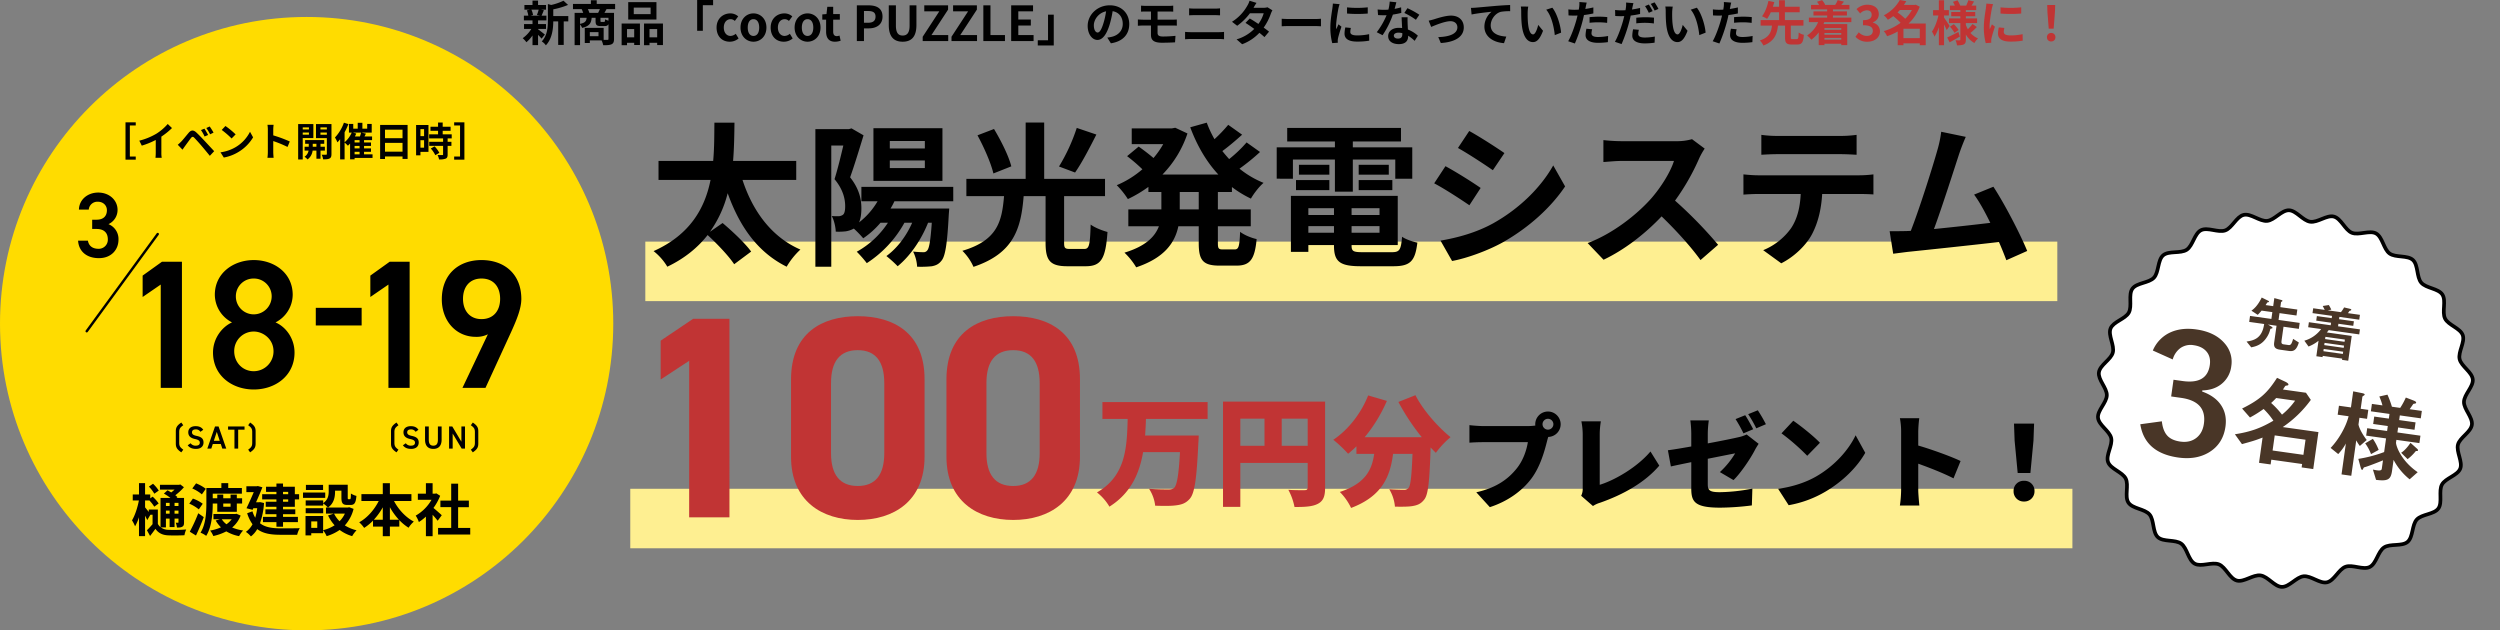
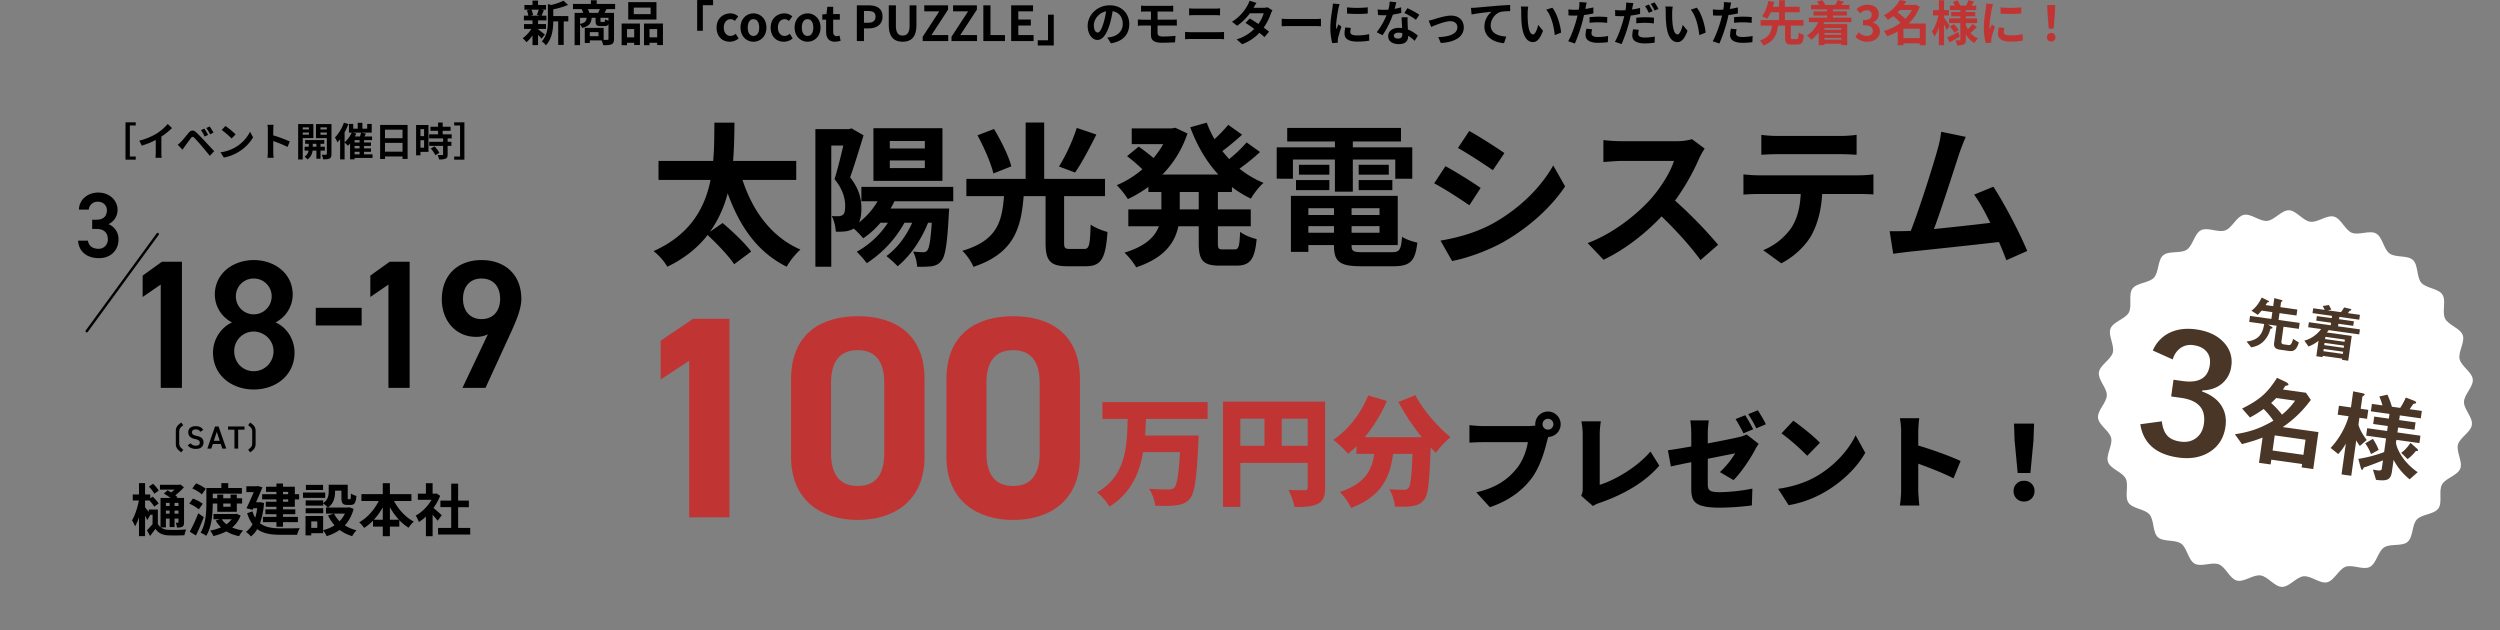
<svg xmlns="http://www.w3.org/2000/svg" width="2024.061" height="510.325" viewBox="0 0 2024.061 510.325">
  <rect x="0" y="0" width="2024.061" height="510.325" fill="#808080" stroke="none" />
  <g id="cocop01" transform="translate(-19465.928 -15676.612)">
-     <path id="パス_25323" data-name="パス 25323" d="M0,0H1143.19V48.174H0Z" transform="translate(19988.393 15872.229)" fill="#feef91" />
-     <path id="パス_25324" data-name="パス 25324" d="M0,0H1167.585V48.174H0Z" transform="translate(19976.211 16072.337)" fill="#feef91" />
    <path id="パス_25325" data-name="パス 25325" d="M-441.875-59.375V-74.75H-493c.875-10.875,1-21.375,1.125-31h-16.25c-.125,9.5,0,20.125-1,31h-44.25v15.375h42.125c-4.5,22.5-16.25,44.25-46.125,57.625A45.749,45.749,0,0,1-546.25,10.875C-531.875,4-521.375-4.875-513.625-14.75c7.875,7.25,17.25,17.125,21.5,23.625l13.75-10.25C-483.125-8-493.625-17.875-501.5-24.5l-10.25,7.125a93.153,93.153,0,0,0,14.375-31.25c9.625,26.875,24.125,47.75,47.75,59.5A59.679,59.679,0,0,1-438.5-3c-23.375-10.125-38.625-31.125-46.875-56.375Zm104.125-25.5h-28.375v-6h28.375Zm0,15.875h-28.375v-6.125h28.375Zm14.25-32.25h-55.875v42.625H-323.5Zm8.75,59.125V-53.75h-74.375v11.625H-376A59.551,59.551,0,0,1-391-25c1.25-2.875,1.875-6.625,1.875-11.375,0-7.25-1.625-15.625-9.125-25.125,3.5-9.75,7.625-23.375,10.875-34l-9.75-5.625-2.125.625h-27.125V10.875H-413.5V-87.25h9.75c-2,8.5-4.625,19.375-7.125,27.25,7,8.375,8.625,16.125,8.625,21.875,0,3.5-.5,6-1.875,7a6.474,6.474,0,0,1-3.5,1.125c-1.625,0-3.25,0-5.5-.125,2,3.5,3.125,9.125,3.25,12.625a53.44,53.44,0,0,0,8-.25A19.688,19.688,0,0,0-395.25-20a87.238,87.238,0,0,1,7.625,7.875,69.605,69.605,0,0,0,14-12.625h6a71.138,71.138,0,0,1-25.25,23.5A91.591,91.591,0,0,1-384.75,8a91.775,91.775,0,0,0,30.5-32.75H-348c-4.75,10.875-12.125,20.625-20.875,27a96.945,96.945,0,0,1,9.125,8.25c10-8.25,18.875-20.875,24.625-35.25h3c-1,14.625-2.125,20.625-3.625,22.375a3.725,3.725,0,0,1-3.5,1.5c-1.625,0-4.5-.125-8-.5A31.253,31.253,0,0,1-344,10.875a84.255,84.255,0,0,0,12-.375c3-.625,5.375-1.5,7.625-4.375,3.125-3.5,4.75-13.375,6-37.375l.375-5h-47.5a52.877,52.877,0,0,0,3.125-5.875Zm100-59.375a148.151,148.151,0,0,1-14.375,31.25l13,4.875C-210.75-73-204.5-85-198.875-96.125Zm-53,31.125c-2.125-8.5-8.375-20.875-14-30.25L-295.125-95.5c5.375,9.875,11,22.75,12.875,30.875ZM-220.25-3.5c-4.125,0-4.75-.75-4.75-5.125V-46.25h33.125v-14h-49.25v-45.625h-15V-60.25h-48v14h30.5c-1.75,20.375-5.125,35.75-33.75,44.25a41.873,41.873,0,0,1,9,13c32.75-11,38.5-31,40.625-57.25H-240V-8.5c0,14.25,3.5,19,17.625,19H-207.5c12.375,0,16.125-5.875,17.625-27.75-3.875-1-10.375-3.5-13.625-6-.5,17-1.25,19.75-5.25,19.75ZM-116-35.5h-15.375V-49.625H-116Zm26.875-14.125v-4A87.106,87.106,0,0,0-73.75-44.25C-71.5-48.25-67-54.125-63.5-57A76.345,76.345,0,0,1-83-68.5,167.122,167.122,0,0,0-66.375-82L-77.25-89.75a104.943,104.943,0,0,1-14.125,13.5c-1.875-2.125-3.75-4.25-5.5-6.5C-91.75-86.5-86-91.375-80.875-96l-11.25-8A118.041,118.041,0,0,1-103.25-92.375a86.829,86.829,0,0,1-6.25-13.375L-122.875-102c5.5,14.75,13,27.75,22.75,38.25h-45.25A86.942,86.942,0,0,0-125.125-97L-135-101.625l-2.625.5H-170.25v12.75h25.5a69.923,69.923,0,0,1-7.875,11.25c-3.5-3-8.25-6.625-12-9.25L-174-78.625A133.409,133.409,0,0,1-161.625-68a77.339,77.339,0,0,1-20.75,12.875,64.639,64.639,0,0,1,9,11.25A102.171,102.171,0,0,0-156.75-53.75v4.125h10.5V-35.5H-173v13.625h24.75C-151.375-13.5-158.875-5.75-176.125-.5a56.657,56.657,0,0,1,9.5,11.875C-143.5,3.625-135.25-8.75-132.5-21.875H-116V-8.25C-116,5.625-112.625,10-99.125,10H-85.5c11,0,14.875-5,16.375-21.5-4.25-.875-10.25-3.375-13.375-5.875-.5,11.75-1.125,14.25-4.375,14.25H-96.5c-3.5,0-4-.75-4-5.25v-13.5h26.625V-35.5H-100.5V-49.625Zm49.375-26.25h34v26H8.75v-26H43.125v15.5h13.75V-85.75H8.75V-90.5h39v-11H-44.375v11H-5.75v4.75H-52.875v25.375H-39.75ZM13.5-51.125H40.75V-59.25H13.5Zm0-20.5v8H37.875v-8Zm-23.75,0H-34.875v8H-10.25Zm-27,20.5h27V-59.25h-27Zm10,34.5V-22H-6.5v5.375ZM-6.5-36.5V-31H-27.25v-5.5ZM30.375-31H7.75v-5.5H30.375ZM7.75-16.625V-22H30.375v5.375Zm9,15.75c-7.625,0-9-.75-9-5.375v-.375H45.125V-46.5h-86.5V-1.125H-27.25v-5.5H-6.5v.375C-6.5,6.875-1.75,10.5,15.375,10.5h26.25C55.25,10.5,59.25,6.375,61-8.625c-3.75-.75-9.375-2.625-12.375-4.75-.875,10.625-2,12.5-8.25,12.5ZM103-99,93.875-85.25c8.25,4.625,21.25,13.125,28.25,18L131.5-81.125C125-85.625,111.25-94.5,103-99ZM79.75-10.25l9.375,16.5c11.125-2,29-8.25,41.75-15.5C151.375-21,169-36.875,180.625-54.125l-9.625-17c-10,17.875-27.375,35-48.625,46.875C108.75-16.75,93.75-12.625,79.75-10.25Zm4-60.25L74.625-56.625C83-52.25,96-43.75,103.125-38.875l9.125-14C105.875-57.375,92.125-66,83.75-70.5ZM293.625-84.75l-10.25-7.625A44.8,44.8,0,0,1,270.5-90.75H226.375a139.652,139.652,0,0,1-14.75-.875v17.75c2.625-.125,9.5-.875,14.75-.875H268.75C266-65.875,258.375-53.5,250.125-44.125,238.375-31,219-15.75,198.875-8.25L211.75,5.25c17.125-8.125,33.75-21.125,47-35.125C270.5-18.5,282.125-5.75,290.25,5.5L304.5-6.875a351.4,351.4,0,0,0-34.875-35.75A183.781,183.781,0,0,0,289.25-77,59.063,59.063,0,0,1,293.625-84.75ZM339.5-95.875V-79.75c3.875-.25,9.125-.5,13.5-.5h50.125c4.375,0,9.25.25,13.5.5V-95.875a97.93,97.93,0,0,1-13.5.875h-50.25A96.138,96.138,0,0,1,339.5-95.875Zm-14.5,32V-47.5c3.5-.25,8.25-.5,12-.5h34.375c-.5,10.5-2.625,19.875-7.75,27.625A51.925,51.925,0,0,1,341-2.5L355.625,8.125c11.125-5.625,20.75-15.375,25.125-24,4.5-8.75,7.25-19.25,8-32.125h30.125c3.5,0,8.25.125,11.375.375v-16.25a94.532,94.532,0,0,1-11.375.75H337C333.125-63.125,328.75-63.5,325-63.875ZM505-94.25l-19.875-4.125a90.964,90.964,0,0,1-3,14.5c-3.625,13-14.375,47.25-21.625,65.75-1.125,0-2.375.125-3.375.125-4.125.125-9.5.125-13.75.125L446.25.375c4-.5,8.625-1.125,11.75-1.5,15.75-1.625,53.625-5.625,73.875-8,2.375,5.375,4.375,10.5,6,14.75l16.875-7.5c-5.75-14-18.5-38.5-27.375-52L511.75-47.5c4.125,5.5,8.75,13.875,13.125,22.875-12.625,1.5-30.375,3.5-45.625,5,6.25-16.75,16.375-48.5,20.375-60.75C501.5-85.875,503.375-90.5,505-94.25Z" transform="translate(20552.453 15881.668)" />
    <path id="パス_25326" data-name="パス 25326" d="M90.624-62.208V-75.84H5.472v13.632H25.92C25.248-39.744,24.768-16.32,1.056-2.688a40.957,40.957,0,0,1,10.08,11.52C28.512-2.112,35.424-18.048,38.4-35.328H68.256c-.96,17.856-2.4,26.784-4.7,28.9C62.208-5.28,60.96-5.088,58.944-5.088c-2.976,0-9.312,0-15.744-.576A31.469,31.469,0,0,1,48.192,8.064c6.24.192,12.768.288,16.8-.288C69.7,7.2,73.152,6.048,76.32,2.3c3.84-4.512,5.472-16.224,6.816-45.12.192-1.728.288-5.952.288-5.952H40.032c.288-4.512.576-8.928.672-13.44Zm60,21.792V-62.4h21.024v21.984ZM117.12-62.4H136.7v21.984H117.12Zm68.64-13.824H103.1V9.024H117.12V-26.592h54.528V-6.816c0,1.728-.672,2.3-2.5,2.3s-8.16.1-13.152-.288a49.361,49.361,0,0,1,4.992,13.92c8.544,0,14.5-.288,18.912-2.592S185.76.48,185.76-6.624Zm59.328.288A179.09,179.09,0,0,0,264-47.424H217.824A121.683,121.683,0,0,0,235.776-76.8l-15.168-4.416c-5.664,14.5-16.32,28.032-28.224,35.9a103.749,103.749,0,0,1,12,11.328,77.972,77.972,0,0,0,6.72-6.048v6.144h14.4c-1.824,12.672-6.816,23.9-27.84,30.816a46.035,46.035,0,0,1,9.12,12.96c25.344-9.6,31.68-25.632,33.984-43.776h15.744c-.672,17.76-1.536,25.728-3.264,27.648a4.729,4.729,0,0,1-3.84,1.44c-2.4,0-6.912-.1-11.712-.48A33.051,33.051,0,0,1,242.3,8.832c5.472.1,10.848.1,14.208-.48,3.936-.672,6.816-1.728,9.6-5.376,3.168-4.032,4.224-15.072,5.088-42.048,1.44,1.536,2.88,2.976,4.224,4.32a70.881,70.881,0,0,1,11.9-12.672c-10.56-8.544-22.464-22.176-28.416-33.984Z" transform="translate(20353.008 16077.98)" fill="#c13434" />
    <path id="パス_25327" data-name="パス 25327" d="M66.649-61.586a4.428,4.428,0,0,1,4.4-4.4,4.428,4.428,0,0,1,4.4,4.4,4.428,4.428,0,0,1-4.4,4.4A4.428,4.428,0,0,1,66.649-61.586Zm-5.893,0a4.385,4.385,0,0,0,.083,1.079,43.259,43.259,0,0,1-5.976.415H18.26c-2.739,0-8.217-.415-10.79-.747v14.193c2.158-.166,6.723-.415,10.79-.415H54.78C53.7-40.421,50.962-32.2,45.65-25.647,39.093-17.513,29.714-10.209,13.031-6.474L23.987,5.561C38.6.83,50.3-7.719,57.768-17.762,64.906-27.39,68.309-40.006,70.3-47.808c.249-1,.581-2.241,1-3.486A10.3,10.3,0,0,0,81.34-61.586,10.344,10.344,0,0,0,71.048-71.878,10.344,10.344,0,0,0,60.756-61.586ZM97.94-3.652l9.545,8.3a21.58,21.58,0,0,1,5.727-2.656c18.924-6.64,36.271-16.351,47.974-30.046l-7.138-11.454c-10.79,12.782-28.884,23.24-41.085,26.975V-53.452a65.181,65.181,0,0,1,.913-10.458H98.106a54.784,54.784,0,0,1,1.079,10.458V-9.794A12.521,12.521,0,0,1,97.94-3.652ZM230.74-68.89l-7.8,3.154A112.452,112.452,0,0,1,229.329-54.2l7.885-3.32C235.72-60.424,232.815-65.819,230.74-68.89Zm10.209-3.984-7.8,3.154A92.584,92.584,0,0,1,239.7-58.266l7.8-3.32A118.47,118.47,0,0,0,240.949-72.874ZM187.082-9.628c0,10.79,2.656,15.6,23.489,15.6A213.8,213.8,0,0,0,236.135,4.15l.415-13.612a142.743,142.743,0,0,1-26.394,2.905c-8.632,0-9.711-1.743-9.711-6.64V-33.615c10.043-1.992,19.173-3.818,22.161-4.4a68.129,68.129,0,0,1-12.367,15.189l11.039,6.474c5.561-5.312,13.695-17.264,17.264-24.236.83-1.66,2.241-3.818,3.071-5.146L231.9-53.286a28.949,28.949,0,0,1-6.723,2.241c-3.818.913-13.944,2.988-24.734,4.98v-7.968a83.645,83.645,0,0,1,.83-10.624h-14.94a85.353,85.353,0,0,1,.747,10.624v10.458C179.2-42.164,172.142-41,168.158-40.5l2.407,13.114c3.569-.83,9.628-2.075,16.517-3.486Zm82.585-54.78L260.122-54.2a173,173,0,0,1,20.833,18.177l10.292-10.541C286.267-51.875,275.394-60.507,269.667-64.408ZM257.383-9.3l8.549,13.28A88.571,88.571,0,0,0,295.646-6.972c13.861-8.134,25.647-19.671,32.287-31.457l-7.8-14.193c-5.561,11.7-16.766,24.568-31.706,33.2C280.291-14.691,269.584-10.956,257.383-9.3Zm99.6,1a93.179,93.179,0,0,1-1,12.533h15.77C371.342.5,370.844-6.059,370.844-8.3V-29.631c8.8,3.154,20.169,7.553,28.552,11.869l5.727-14.027c-6.972-3.4-23.074-9.3-34.279-12.533V-55.693a98.678,98.678,0,0,1,.83-10.79H355.987a57.983,57.983,0,0,1,1,10.79Zm94.371-13.778h10.292l2.49-26.228.5-13.778H448.366l.5,13.778ZM456.5,1a8.2,8.2,0,0,0,8.466-8.466,8.064,8.064,0,0,0-8.466-8.3,8.064,8.064,0,0,0-8.466,8.3A8.151,8.151,0,0,0,456.5,1Z" transform="translate(20648.143 16081.656)" />
    <path id="パス_25328" data-name="パス 25328" d="M-103.918-160.77h-29.358L-159.6-143.062v31.455l23.067-15.145V0h32.62ZM54.056-111.84c0-37.513-25.164-51.027-54.056-51.027s-54.056,13.514-54.056,51.26v62.444C-54.056-13.048-28.892,2.1,0,2.1s54.056-15.145,54.056-51.26Zm-32.62,3.029v56.852C21.436-34.717,14.446-25.4,0-25.4c-14.679,0-21.669-9.32-21.669-26.562v-56.852c0-17.242,6.99-26.562,21.669-26.562C14.446-135.373,21.436-126.053,21.436-108.811Zm158.44-3.029c0-37.513-25.164-51.027-54.056-51.027s-54.056,13.514-54.056,51.26v62.444c0,36.115,25.164,51.26,54.056,51.26s54.056-15.145,54.056-51.26Zm-32.62,3.029v56.852c0,17.242-6.99,26.562-21.436,26.562-14.679,0-21.669-9.32-21.669-26.562v-56.852c0-17.242,6.99-26.562,21.669-26.562C140.266-135.373,147.256-126.053,147.256-108.811Z" transform="translate(20160.422 16095.479)" fill="#c13434" />
    <path id="パス_25329" data-name="パス 25329" d="M13.689-25.389a29.151,29.151,0,0,1-1.443,4.29l2.574.546H7.176l1.95-.546A15.377,15.377,0,0,0,7.8-25.389ZM13.182-9.828h6.435v-3.9H13.182v-3h6.786v-3.822H16.029c.546-1.17,1.17-2.73,1.872-4.407l-2.262-.429h4.017v-3.783H13.182v-3.549H8.7v3.549H2.145v3.783H6.513l-2.379.546a18.067,18.067,0,0,1,1.17,4.29H1.716v3.822H8.7v3H1.833v3.9H7.761A25.587,25.587,0,0,1,.741-2.3a17.14,17.14,0,0,1,3,3.276A27.548,27.548,0,0,0,8.7-4.524V3.315h4.485V-4.992A36.5,36.5,0,0,1,16.029-1.95L18.72-5.265c-.9-.7-4.134-3.276-5.538-4.251ZM37.674-20.2H25.506v-5.46A63.2,63.2,0,0,0,37.479-29.25l-3.7-3.393a45.9,45.9,0,0,1-9.945,3.432l-2.691-.741v13.494c0,5.382-.468,12.012-4.953,16.77A10.688,10.688,0,0,1,19.5,3.471c5.148-5.343,5.967-13.572,6.006-19.383h3.978V3.159h4.485V-15.912h3.7Zm17.082-2.613a18.614,18.614,0,0,0-1.248-3.042h9.75c-.429,1.014-.975,2.106-1.443,3.042ZM70.2-16.5a11.342,11.342,0,0,1-2.73-1.092c-.117,1.872-.273,2.145-.936,2.145H64.506c-.663,0-.78-.117-.78-.936v-2.457H70.2Zm-23.01-2.34h5.343c-.273,2.691-1.17,4.095-5.343,4.914Zm14.937,14.9h-7.02V-7.215h7.02ZM75.582-25.857v-4.212h-14.9v-2.925H55.965v2.925H41.457v4.212h7.059a25.994,25.994,0,0,1,1.209,3.042H42.783V3.315H47.19V-13.377a9.4,9.4,0,0,1,1.677,2.73c5.928-1.365,7.371-3.861,7.722-8.19h3.159v2.5c0,3.159.7,4.212,4.173,4.212H67.08c1.56,0,2.535-.39,3.12-1.56V-1.716c0,.585-.195.78-.858.78-.468,0-1.677,0-3.042-.039v-9.672H51.012V1.6h4.1V-.546h9.516a18.746,18.746,0,0,1,1.326,3.939c3.042,0,5.226-.078,6.747-.78,1.521-.741,1.989-1.989,1.989-4.29V-22.815H66.924c.507-.858,1.092-1.911,1.716-3.042ZM104.325-21.8H90.675v-5.265h13.65Zm4.719-9.711H86.19v14.118h22.854ZM91.026-9.711V-3H85.215V-9.711ZM80.847,3.393h4.368V1.443h5.811V3.2h4.641V-14.157H80.847ZM103.428-3V-9.711h6.2V-3ZM98.982-14.157V3.393h4.446V1.443h6.2V3.237h4.68V-14.157Zm55.926-19.071H142V-8.307h4.6V-29.016h8.307ZM168.363.546a11.007,11.007,0,0,0,7.176-2.652l-2.3-3.783a6.782,6.782,0,0,1-4.251,1.755c-3.12,0-5.421-2.652-5.421-6.786,0-4.1,2.262-6.786,5.616-6.786a4.971,4.971,0,0,1,3.315,1.443l2.73-3.7a9.548,9.548,0,0,0-6.357-2.418c-5.928,0-11.154,4.212-11.154,11.466S162.318.546,168.363.546Zm19.227,0c5.46,0,10.491-4.212,10.491-11.466S193.05-22.386,187.59-22.386,177.1-18.174,177.1-10.92,182.13.546,187.59.546Zm0-4.68c-2.964,0-4.641-2.652-4.641-6.786,0-4.1,1.677-6.786,4.641-6.786s4.641,2.691,4.641,6.786C192.231-6.786,190.554-4.134,187.59-4.134ZM212.16.546a11.007,11.007,0,0,0,7.176-2.652l-2.3-3.783a6.782,6.782,0,0,1-4.251,1.755c-3.12,0-5.421-2.652-5.421-6.786,0-4.1,2.262-6.786,5.616-6.786a4.971,4.971,0,0,1,3.315,1.443l2.73-3.7a9.548,9.548,0,0,0-6.357-2.418c-5.928,0-11.154,4.212-11.154,11.466S206.115.546,212.16.546Zm19.227,0c5.46,0,10.491-4.212,10.491-11.466s-5.031-11.466-10.491-11.466S220.9-18.174,220.9-10.92,225.927.546,231.387.546Zm0-4.68c-2.964,0-4.641-2.652-4.641-6.786,0-4.1,1.677-6.786,4.641-6.786s4.641,2.691,4.641,6.786C236.028-6.786,234.351-4.134,231.387-4.134ZM253.578.546a14.114,14.114,0,0,0,4.6-.819l-.936-4.173a6.381,6.381,0,0,1-2.145.468c-1.95,0-2.964-1.17-2.964-3.666v-9.672h5.382V-21.84h-5.382v-5.889h-4.758l-.663,5.889-3.393.273v4.251H246.4v9.672C246.4-2.769,248.391.546,253.578.546ZM271.284,0h5.772V-10.257h3.861c6.2,0,11.154-2.964,11.154-9.555,0-6.825-4.914-9.087-11.31-9.087h-9.477Zm5.772-14.82V-24.3h3.276c3.978,0,6.084,1.131,6.084,4.485,0,3.315-1.911,4.992-5.889,4.992ZM308.373.546c7.059,0,11.154-3.939,11.154-13.533V-28.9h-5.538V-12.48c0,6.006-2.184,8.034-5.616,8.034-3.354,0-5.46-2.028-5.46-8.034V-28.9h-5.772v15.912C297.141-3.393,301.353.546,308.373.546ZM324.6,0h20.67V-4.836H331.695L345.15-25.428V-28.9H325.884v4.836h12.168L324.6-3.471Zm23.322,0h20.67V-4.836H355.017l13.455-20.592V-28.9H349.206v4.836h12.168L347.919-3.471ZM373.7,0h17.511V-4.836H379.47V-28.9H373.7ZM396.24,0h18.135V-4.836H402.012v-7.722h10.14v-4.836h-10.14v-6.669h11.934V-28.9H396.24Zm21.528,3.588h12.948V-21.333h-4.641V-.624h-8.307Zm74.061-17.316c0-8.5-6.084-15.21-15.756-15.21-10.1,0-17.9,7.683-17.9,16.692,0,6.591,3.588,11.349,7.917,11.349,4.251,0,7.605-4.836,9.945-12.714a78.868,78.868,0,0,0,2.34-10.569c5.265.9,8.19,4.914,8.19,10.3,0,5.694-3.9,9.282-8.892,10.452a30,30,0,0,1-3.627.624l2.925,4.641C486.8.312,491.829-5.5,491.829-13.728Zm-28.665.975c0-4.29,3.471-9.984,9.906-11.31A58.541,58.541,0,0,1,471-14.625c-1.6,5.265-3.12,7.722-4.758,7.722C464.724-6.9,463.164-8.814,463.164-12.753Zm38.22-15.912v4.875c1.131-.078,2.379-.117,3.783-.117h4.251v6.63h-6.357c-1.209,0-3.159-.117-4.251-.195v5.109c1.17-.078,3.12-.2,4.251-.2h6.357v7.527c0,3.939,1.755,6.4,8.892,6.4,3.666,0,8.073-.156,10.608-.312l.351-5.265c-3.12.312-6.552.546-10.062.546-3.12,0-4.446-.78-4.446-2.925v-5.967h11.895c.858,0,2.613,0,3.705.117l-.039-4.992c-1.014.078-2.964.156-3.783.156H514.761v-6.63h9.165c1.4,0,2.5.078,3.51.117v-4.875a29.086,29.086,0,0,1-3.51.195H505.167C503.763-28.47,502.515-28.587,501.384-28.665Zm38.922,2.184v5.655c1.326-.078,3.12-.156,4.6-.156h16.107c1.365,0,3.2.117,4.329.156v-5.655c-1.092.117-2.769.234-4.329.234H544.869C543.543-26.247,541.71-26.325,540.306-26.481ZM537.03-7.41v5.967c1.443-.117,3.354-.234,4.875-.234h22.386a42.367,42.367,0,0,1,4.29.234V-7.41a39.531,39.531,0,0,1-4.29.234H541.905C540.384-7.176,538.551-7.293,537.03-7.41Zm57.837-23.478-5.655-1.755a16.141,16.141,0,0,1-1.794,4.056,36.213,36.213,0,0,1-12.4,12.987l4.212,3.237a46.908,46.908,0,0,0,10.3-10.1h11.154a27.682,27.682,0,0,1-4.29,8.619c-2.457-1.638-4.914-3.237-6.981-4.407L585.936-14.7c1.989,1.248,4.563,3,7.1,4.875a33.132,33.132,0,0,1-14.313,8.463l4.524,3.939a36.7,36.7,0,0,0,13.962-9.243c1.6,1.287,3.042,2.5,4.095,3.471l3.705-4.407c-1.131-.936-2.652-2.067-4.329-3.276a44.658,44.658,0,0,0,5.772-11.232,18.353,18.353,0,0,1,1.287-2.769l-3.978-2.457a12.383,12.383,0,0,1-3.393.429h-7.917A42.023,42.023,0,0,1,594.867-30.888Zm20.4,12.831v6.123c1.443-.117,4.056-.195,6.279-.195h20.943c1.638,0,3.627.156,4.563.195v-6.123c-1.014.078-2.73.234-4.563.234H621.543C619.515-17.823,616.668-17.94,615.264-18.057Zm52.884-9.2v4.992a104.674,104.674,0,0,0,16.77,0V-27.3A80.2,80.2,0,0,1,668.148-27.261Zm3.12,16.653-4.485-.429a23.825,23.825,0,0,0-.663,5.07c0,4.017,3.237,6.4,9.945,6.4a55.231,55.231,0,0,0,10.062-.741l-.078-5.265a46.1,46.1,0,0,1-9.789,1.014c-3.978,0-5.46-1.053-5.46-2.769A13.24,13.24,0,0,1,671.268-10.608Zm-9.126-19.266-5.46-.468c-.039,1.248-.273,2.73-.39,3.822-.429,3-1.638,9.594-1.638,15.444a49.853,49.853,0,0,0,1.521,12.753l4.524-.312c-.039-.546-.078-1.17-.078-1.6a11.768,11.768,0,0,1,.2-1.833c.429-2.067,1.716-6.318,2.808-9.555l-2.418-1.911c-.546,1.287-1.17,2.652-1.755,3.978a18.815,18.815,0,0,1-.156-2.535c0-3.9,1.365-11.7,1.872-14.313C661.323-27.105,661.83-29.055,662.142-29.874ZM708.084-31.4l-5.382-.546a32.8,32.8,0,0,1-1.053,6.513c-1.209.117-2.379.156-3.549.156a49.27,49.27,0,0,1-5.187-.273l.351,4.524c1.677.117,3.276.156,4.875.156.663,0,1.326,0,2.028-.039a61.444,61.444,0,0,1-7.956,13.767l4.719,2.418a71.859,71.859,0,0,0,8.346-16.692,67.657,67.657,0,0,0,6.825-1.365l-.156-4.524a47.813,47.813,0,0,1-5.265,1.248C707.265-28.158,707.772-30.147,708.084-31.4ZM706.056-4.407c0-1.365,1.443-2.379,3.705-2.379a14.011,14.011,0,0,1,3.159.39v.78c0,2.145-.819,3.627-3.51,3.627C707.265-1.989,706.056-2.964,706.056-4.407ZM717.21-19.266h-4.875c.078,2.379.273,5.85.429,8.736-.9-.078-1.755-.156-2.691-.156-5.421,0-8.619,2.925-8.619,6.747,0,4.29,3.822,6.435,8.658,6.435,5.538,0,7.527-2.808,7.527-6.435v-.39A33.067,33.067,0,0,1,722.9-.156l2.613-4.173a25.5,25.5,0,0,0-8.073-4.992c-.078-1.95-.2-3.822-.234-4.953C717.171-15.99,717.093-17.628,717.21-19.266Zm6.708,2.067,2.769-4.095a67.181,67.181,0,0,0-9.633-5.3l-2.5,3.861A56.29,56.29,0,0,1,723.918-17.2Zm10.335.7,2.028,5.07c3.315-1.4,11.115-4.641,15.639-4.641,3.393,0,5.577,2.028,5.577,4.953,0,5.3-6.552,7.683-15.483,7.917l2.067,4.8c12.4-.78,18.6-5.577,18.6-12.636,0-5.889-4.134-9.555-10.3-9.555-4.719,0-11.349,2.223-14,3.042C737.217-17.2,735.423-16.731,734.253-16.5Zm34.242-10.335L769-21.489c4.524-.975,12.48-1.833,16.146-2.223a15.706,15.706,0,0,0-5.772,12.051c0,8.424,7.722,12.831,15.873,13.377l1.833-5.343c-6.591-.351-12.6-2.691-12.6-9.087,0-4.641,3.51-9.711,8.229-10.959a44.133,44.133,0,0,1,7.527-.507l-.039-4.992c-2.73.078-7.02.351-11.037.663-7.137.624-13.572,1.209-16.809,1.482C771.576-26.949,770.055-26.871,768.495-26.832Zm46.371-1.053-6.006-.078a23.7,23.7,0,0,1,.312,3.978c0,2.379.039,6.942.429,10.53C810.693-3,814.4.858,818.688.858c3.12,0,5.577-2.379,8.151-9.165l-3.9-4.758c-.741,3.12-2.3,7.683-4.134,7.683-2.457,0-3.627-3.861-4.173-9.477-.234-2.808-.273-5.733-.234-8.268A31.551,31.551,0,0,1,814.866-27.885Zm19.5.9-4.953,1.6c4.251,4.836,6.318,14.313,6.942,20.592l5.109-1.989C841.035-12.753,838.071-22.5,834.366-26.988ZM866.619-9.516l-4.641-.468a27.272,27.272,0,0,0-.7,5.226c0,3.939,3.549,6.2,10.1,6.2A62.606,62.606,0,0,0,879.333.9l.2-4.992a45.77,45.77,0,0,1-8.112.819c-4.173,0-5.343-1.287-5.343-3A13.361,13.361,0,0,1,866.619-9.516Zm-4.407-21.606-5.967-.468a19.992,19.992,0,0,1-.117,3.939q-.117.936-.351,2.223-1.814.117-3.51.117a38.594,38.594,0,0,1-4.914-.312l.117,4.875c1.365.078,2.847.156,4.719.156.819,0,1.677-.039,2.574-.078-.234,1.131-.546,2.223-.819,3.276-1.443,5.46-4.407,13.65-6.747,17.55l5.421,1.833a121.194,121.194,0,0,0,6.2-18.057c.429-1.6.819-3.315,1.17-4.992a71.8,71.8,0,0,0,7.6-1.287v-4.875c-2.145.507-4.329.936-6.513,1.248.117-.546.234-1.053.312-1.482C861.549-28.314,861.9-30.069,862.212-31.122Zm2.3,11.778v4.563a67.009,67.009,0,0,1,7.527-.39,57.175,57.175,0,0,1,6.708.468l.117-4.68A68.582,68.582,0,0,0,872-19.734C869.505-19.734,866.7-19.539,864.513-19.344ZM904.449-9.087l-4.68-.429a26.547,26.547,0,0,0-.663,5.226c0,3.939,3.549,6.2,10.1,6.2a55.972,55.972,0,0,0,7.956-.585l.2-4.953a45.619,45.619,0,0,1-8.112.78c-4.173,0-5.343-1.287-5.343-3A13.673,13.673,0,0,1,904.449-9.087Zm-4.407-21.606-5.967-.468a20.321,20.321,0,0,1-.117,3.978q-.117.936-.351,2.223-1.813.117-3.51.117a38.171,38.171,0,0,1-4.914-.312l.117,4.875c1.365.078,2.808.156,4.719.156.819,0,1.677-.039,2.574-.078-.273,1.092-.546,2.223-.819,3.276-1.443,5.46-4.407,13.611-6.747,17.55l5.421,1.833a125.793,125.793,0,0,0,6.2-18.057c.429-1.6.819-3.354,1.17-5.031a71.8,71.8,0,0,0,7.6-1.287v-4.875c-2.145.507-4.368.936-6.552,1.248.117-.507.234-1.014.312-1.443C899.34-27.846,899.73-29.6,900.042-30.693Zm2.3,11.817v4.563a58.365,58.365,0,0,1,7.527-.429,56.712,56.712,0,0,1,6.708.507l.117-4.68a68.583,68.583,0,0,0-6.864-.351A74.348,74.348,0,0,0,902.343-18.876Zm10.179-10.686-3.081,1.287a43.674,43.674,0,0,1,3.042,5.421l3.12-1.365A53.655,53.655,0,0,0,912.522-29.562Zm4.6-1.755-3.081,1.248a41.354,41.354,0,0,1,3.159,5.382l3.081-1.326A43.057,43.057,0,0,0,917.124-31.317Zm14.742,3.432-6.006-.078a23.7,23.7,0,0,1,.312,3.978c0,2.379.039,6.942.429,10.53C927.693-3,931.4.858,935.688.858c3.12,0,5.577-2.379,8.151-9.165l-3.9-4.758c-.741,3.12-2.3,7.683-4.134,7.683-2.457,0-3.627-3.861-4.173-9.477-.234-2.808-.273-5.733-.234-8.268A31.551,31.551,0,0,1,931.866-27.885Zm19.5.9-4.953,1.6c4.251,4.836,6.318,14.313,6.942,20.592l5.109-1.989C958.035-12.753,955.071-22.5,951.366-26.988ZM983.619-9.516l-4.641-.468a27.272,27.272,0,0,0-.7,5.226c0,3.939,3.549,6.2,10.1,6.2A62.606,62.606,0,0,0,996.333.9l.2-4.992a45.77,45.77,0,0,1-8.112.819c-4.173,0-5.343-1.287-5.343-3A13.361,13.361,0,0,1,983.619-9.516Zm-4.407-21.606-5.967-.468a19.992,19.992,0,0,1-.117,3.939q-.117.936-.351,2.223-1.814.117-3.51.117a38.594,38.594,0,0,1-4.914-.312l.117,4.875c1.365.078,2.847.156,4.719.156.819,0,1.677-.039,2.574-.078-.234,1.131-.546,2.223-.819,3.276-1.443,5.46-4.407,13.65-6.747,17.55l5.421,1.833a121.194,121.194,0,0,0,6.2-18.057c.429-1.6.819-3.315,1.17-4.992a71.8,71.8,0,0,0,7.6-1.287v-4.875c-2.145.507-4.329.936-6.513,1.248.117-.546.234-1.053.312-1.482C978.549-28.314,978.9-30.069,979.212-31.122Zm2.3,11.778v4.563a67.009,67.009,0,0,1,7.527-.39,57.175,57.175,0,0,1,6.708.468l.117-4.68A68.582,68.582,0,0,0,989-19.734C986.505-19.734,983.7-19.539,981.513-19.344Z" transform="translate(19888.363 15709.84)" />
    <path id="パス_25330" data-name="パス 25330" d="M28.08-1.56c-1.209,0-1.4-.2-1.4-1.482v-9.477H36.894V-17H21.879v-6.318H33.852v-4.446H21.879v-5.265H17.16v5.265H12.129c.429-1.326.819-2.574,1.17-3.783l-4.758-.936c-.819,3.978-2.652,9.243-5.187,12.441a30.7,30.7,0,0,1,4.1,2.028,28.249,28.249,0,0,0,3-5.3H17.16V-17H2.223v4.485h9.2C10.842-7.371,9.36-3,1.6-.468a14.74,14.74,0,0,1,2.886,4.1C13.455.234,15.444-5.577,16.3-12.519H22v9.477c0,4.407,1.014,5.85,5.382,5.85H31.9c3.627,0,4.875-1.677,5.343-7.839A12.875,12.875,0,0,1,33.033-6.9c-.156,4.6-.39,5.343-1.56,5.343Zm39.429-8.931v1.4H53.9v-1.4ZM53.9-1.092V-2.535H67.509v1.443ZM67.509-5.109H53.9v-1.4H67.509ZM75.7-15.327v-3.627H60.8v-1.677h11.31v-3.354H60.8v-1.638H74.139v-3.588h-6.63c.663-.78,1.4-1.677,2.184-2.691l-5.07-1.209A21.416,21.416,0,0,1,62.6-29.289l.273.078h-8.58l.195-.078a14.234,14.234,0,0,0-2.5-3.822l-4.1,1.287a16.559,16.559,0,0,1,1.677,2.613H43.056v3.588H56.082v1.638H45.006v3.354H56.082v1.677H41.3v3.627h7.488a23.745,23.745,0,0,1-8.931,10.8,26.53,26.53,0,0,1,3.471,3.471A29.653,29.653,0,0,0,49.257-7.02V3.315H53.9V2.184H67.509V3.315h4.836V-13.767H53.157c.234-.507.429-1.014.624-1.56ZM88.686.546c5.5,0,10.14-3.081,10.14-8.385,0-3.783-2.5-6.2-5.733-7.1v-.195c3.042-1.209,4.8-3.471,4.8-6.591,0-4.914-3.783-7.683-9.36-7.683a12.8,12.8,0,0,0-8.658,3.549l2.925,3.51a7.844,7.844,0,0,1,5.46-2.535c2.457,0,3.861,1.326,3.861,3.588,0,2.574-1.716,4.407-7.02,4.407v4.1c6.279,0,7.956,1.794,7.956,4.6,0,2.613-1.989,4.056-4.914,4.056A9.168,9.168,0,0,1,81.705-7.1L79.014-3.471A12.268,12.268,0,0,0,88.686.546ZM117.858-2.34V-9.945h13.221V-2.34Zm6.864-22.815a30.566,30.566,0,0,1-5.421,7.137,54.994,54.994,0,0,0-6.2-5.148c.663-.663,1.287-1.326,1.911-1.989Zm11.193,11H121.992a36.1,36.1,0,0,0,9.048-13.611l-3.2-1.677-.78.234h-8.853c.7-1.014,1.365-2.028,1.95-3.042l-5.226-.975a31.155,31.155,0,0,1-12.948,12.4,16.154,16.154,0,0,1,3.276,3.627,40.143,40.143,0,0,0,4.329-2.964,54.174,54.174,0,0,1,5.967,5.382,43.358,43.358,0,0,1-13.65,6.747A14.821,14.821,0,0,1,104.6-3.9a50,50,0,0,0,8.619-3.822V3.354h4.641V1.833h13.221v1.56h4.836Zm19.344,1.95c-.663-1.053-3.471-5.343-4.524-6.786v-1.716h3.9V-25h-3.9v-8.034h-4.212V-25h-4.68v4.29h4.329c-.975,4.6-3.042,10.023-5.226,13.065a22.252,22.252,0,0,1,2.028,4.1,32.9,32.9,0,0,0,3.549-7.683V3.354h4.212V-13.455c.858,1.677,1.677,3.432,2.145,4.563Zm7.059,4.836C159-5.655,155.571-3.9,153.27-2.847l1.989,3.9c2.5-1.365,5.538-3.081,8.268-4.68Zm-6.825-4.251A27.339,27.339,0,0,1,159.2-6.63l3.315-2.34a26.717,26.717,0,0,0-3.861-4.719Zm18.291-2.184A30.7,30.7,0,0,1,170-9.594a21.171,21.171,0,0,1-1.6-3.432v-1.521h9.087V-18.33H168.4v-1.716h7.566v-3.471H168.4v-1.56h8.385V-28.7H173c.624-.975,1.326-2.145,2.028-3.315l-4.6-1.053c-.39,1.248-1.17,3.042-1.755,4.368h-4.836a21.573,21.573,0,0,0-2.223-4.29l-3.666,1.248a22.141,22.141,0,0,1,1.521,3.042h-3.978v3.627h8.424v1.56h-7.371v3.471h7.371v1.716h-9.165v3.783h9.165v13.3c0,.468-.156.663-.624.663s-1.989,0-3.315-.078a14.428,14.428,0,0,1,1.248,4.134c2.418,0,4.251-.117,5.538-.78,1.248-.7,1.638-1.794,1.638-3.9V-5.265a18.5,18.5,0,0,0,6.9,6.864,17.262,17.262,0,0,1,2.925-3.744,16.3,16.3,0,0,1-6.084-4.407,62.776,62.776,0,0,0,5.148-4.8Zm22.659-13.455v4.992a104.674,104.674,0,0,0,16.77,0V-27.3A80.2,80.2,0,0,1,196.443-27.261Zm3.12,16.653-4.485-.429a23.826,23.826,0,0,0-.663,5.07c0,4.017,3.237,6.4,9.945,6.4a55.232,55.232,0,0,0,10.062-.741l-.078-5.265a46.1,46.1,0,0,1-9.789,1.014c-3.978,0-5.46-1.053-5.46-2.769A13.238,13.238,0,0,1,199.563-10.608Zm-9.126-19.266-5.46-.468c-.039,1.248-.273,2.73-.39,3.822-.429,3-1.638,9.594-1.638,15.444A49.854,49.854,0,0,0,184.47,1.677l4.524-.312c-.039-.546-.078-1.17-.078-1.6a11.768,11.768,0,0,1,.195-1.833c.429-2.067,1.716-6.318,2.808-9.555L189.5-13.533c-.546,1.287-1.17,2.652-1.755,3.978a18.818,18.818,0,0,1-.156-2.535c0-3.9,1.365-11.7,1.872-14.313C189.618-27.105,190.125-29.055,190.437-29.874Zm45.045,19.851h3.978l1.053-13.338.2-5.811h-6.474l.2,5.811ZM237.471.351A3.319,3.319,0,0,0,240.9-3.081a3.329,3.329,0,0,0-3.432-3.471,3.329,3.329,0,0,0-3.432,3.471A3.3,3.3,0,0,0,237.471.351Z" transform="translate(20889.145 15709.84)" fill="#c13434" />
    <path id="パス_24987" data-name="パス 24987" d="M304.942,151.421c0,6.061-8.221,11.566-8.927,17.436-.721,6,5.946,13.3,4.531,19.06-1.437,5.853-10.74,9.23-12.849,14.788-2.133,5.622,2.58,14.316-.193,19.588-2.794,5.312-12.634,6.356-16.028,11.264-3.408,4.929-.913,14.5-4.877,18.972s-13.773,3.148-18.251,7.117-4.326,13.858-9.255,17.266c-4.907,3.395-14.108-.234-19.42,2.56-5.271,2.772-7.5,12.416-13.119,14.548-5.558,2.109-13.614-3.623-19.468-2.185-5.758,1.415-10.236,10.239-16.236,10.959-5.87.705-12.316-6.791-18.377-6.791s-12.507,7.5-18.378,6.791c-6-.721-10.479-9.545-16.237-10.959-5.854-1.438-13.91,4.294-19.468,2.185-5.623-2.134-7.847-11.776-13.119-14.549-5.313-2.794-14.514.833-19.422-2.56-4.929-3.408-4.783-13.3-9.254-17.266s-14.281-2.639-18.251-7.118-1.469-14.043-4.877-18.972c-3.394-4.908-13.234-5.952-16.028-11.264-2.772-5.272,1.941-13.966-.193-19.588C15.136,197.147,5.834,193.77,4.4,187.917c-1.414-5.758,5.252-13.059,4.531-19.059C8.222,162.988,0,157.482,0,151.421s8.222-11.566,8.928-17.437c.721-6-5.945-13.3-4.531-19.06,1.438-5.853,10.74-9.23,12.849-14.787,2.133-5.622-2.58-14.316.194-19.588,2.794-5.312,12.634-6.356,16.028-11.264,3.408-4.929.913-14.5,4.878-18.973S52.118,47.165,56.6,43.2s4.325-13.858,9.254-17.267c4.908-3.395,14.11.234,19.422-2.56,5.272-2.772,7.5-12.416,13.119-14.548,5.557-2.109,13.614,3.623,19.467,2.185C123.616,9.592,128.094.768,134.094.047c5.871-.705,12.317,6.791,18.377,6.791s12.507-7.5,18.377-6.791c6,.721,10.479,9.545,16.237,10.959,5.854,1.438,13.911-4.294,19.468-2.185,5.622,2.134,7.847,11.776,13.119,14.549,5.313,2.794,14.514-.834,19.422,2.56,4.928,3.408,4.782,13.3,9.253,17.267s14.281,2.639,18.251,7.117,1.469,14.043,4.877,18.972c3.394,4.908,13.234,5.952,16.028,11.264,2.772,5.272-1.94,13.966.193,19.588,2.109,5.557,11.411,8.934,12.848,14.788,1.415,5.758-5.252,13.059-4.531,19.059C296.72,139.856,304.942,145.36,304.942,151.421Z" transform="translate(21186.322 15828.146) rotate(8)" fill="#fff" />
-     <path id="パス_24988" data-name="パス 24988" d="M304.942,151.421c0,6.061-8.221,11.566-8.927,17.436-.721,6,5.946,13.3,4.531,19.06-1.437,5.853-10.74,9.23-12.849,14.788-2.133,5.622,2.58,14.316-.193,19.588-2.794,5.312-12.634,6.356-16.028,11.264-3.408,4.929-.913,14.5-4.877,18.972s-13.773,3.148-18.251,7.117-4.326,13.858-9.255,17.266c-4.907,3.395-14.108-.234-19.42,2.56-5.271,2.772-7.5,12.416-13.119,14.548-5.558,2.109-13.614-3.623-19.468-2.185-5.758,1.415-10.236,10.239-16.236,10.959-5.87.705-12.316-6.791-18.377-6.791s-12.507,7.5-18.378,6.791c-6-.721-10.479-9.545-16.237-10.959-5.854-1.438-13.91,4.294-19.468,2.185-5.623-2.134-7.847-11.776-13.119-14.549-5.313-2.794-14.514.833-19.422-2.56-4.929-3.408-4.783-13.3-9.254-17.266s-14.281-2.639-18.251-7.118-1.469-14.043-4.877-18.972c-3.394-4.908-13.234-5.952-16.028-11.264-2.772-5.272,1.941-13.966-.193-19.588C15.136,197.147,5.834,193.77,4.4,187.917c-1.414-5.758,5.252-13.059,4.531-19.059C8.222,162.988,0,157.482,0,151.421s8.222-11.566,8.928-17.437c.721-6-5.945-13.3-4.531-19.06,1.438-5.853,10.74-9.23,12.849-14.787,2.133-5.622-2.58-14.316.194-19.588,2.794-5.312,12.634-6.356,16.028-11.264,3.408-4.929.913-14.5,4.878-18.973S52.118,47.165,56.6,43.2s4.325-13.858,9.254-17.267c4.908-3.395,14.11.234,19.422-2.56,5.272-2.772,7.5-12.416,13.119-14.548,5.557-2.109,13.614,3.623,19.467,2.185C123.616,9.592,128.094.768,134.094.047c5.871-.705,12.317,6.791,18.377,6.791s12.507-7.5,18.377-6.791c6,.721,10.479,9.545,16.237,10.959,5.854,1.438,13.911-4.294,19.468-2.185,5.622,2.134,7.847,11.776,13.119,14.549,5.313,2.794,14.514-.834,19.422,2.56,4.928,3.408,4.782,13.3,9.253,17.267s14.281,2.639,18.251,7.117,1.469,14.043,4.877,18.972c3.394,4.908,13.234,5.952,16.028,11.264,2.772,5.272-1.94,13.966.193,19.588,2.109,5.557,11.411,8.934,12.848,14.788,1.415,5.758-5.252,13.059-4.531,19.059C296.72,139.856,304.942,145.36,304.942,151.421Z" transform="translate(21186.322 15828.146) rotate(8)" fill="none" stroke="#000" stroke-miterlimit="10" stroke-width="3" />
    <path id="パス_25331" data-name="パス 25331" d="M42.131,33.424,37.1,31.151a17.142,17.142,0,0,1-.774,3.821c-.435,1.113-1.064,1.645-2.032,1.645H30.28c-1.645,0-2.225-.58-2.225-2.564V22.493H40.583V17.607H23.315V12.044H37.2V7.159H23.315V3.338c0-.242.048-.484.532-.822.387-.29.435-.435.435-.532,0-.387-.339-.629-.919-.677L17.462.58V7.159H11.27c.193-.387.58-1.258.871-1.935.145-.29.242-.435.822-.629.484-.1.629-.29.629-.532,0-.387-.532-.58-.774-.677L7.3,1.548C4.885,8.9,2.177,11.609.532,13.254l5.514,2.612a37.8,37.8,0,0,0,2.612-3.821h8.8v5.563H0v4.885H12.238C12.238,34.537,5.514,36.907.1,38.552l4.4,4.112c3-1.064,8.175-2.9,11.367-9.868a19.676,19.676,0,0,0,1.79-6.337c.1-.629.145-.871.629-1.064.726-.193,1.064-.29,1.064-.726,0-.339-.193-.58-1.258-1.016l-2.757-1.161h7.014V36.23c0,3.628,1.548,5.079,5.369,5.079h7.4C39.035,41.309,41.115,39.761,42.131,33.424Zm47.5-13.3V16.011h-17.9v-2.08H83.875V10.206H71.734V8.32H87.987V4.353H78.168c.387-.677.726-1.354,1.016-1.983.919-.435,1.306-.629,1.306-1.064,0-.58-1.016-.629-1.306-.677L74.443.193a23.527,23.527,0,0,1-1.983,4.16H61.625l2.806-.919a16.448,16.448,0,0,0-1.209-1.79C62.641.871,62.205.29,61.963,0L57.175,1.451c.677.967,1.935,2.757,2.032,2.9H49.774V8.32H65.736v1.886H53.6v3.725H65.736v2.08H47.887v4.112H58.481A25.539,25.539,0,0,1,46.339,31.344l4.015,4.208A30.315,30.315,0,0,0,57.707,29.8V42.47h5.079V41.454H78.7V42.47h5.079V22.2H63.414a13.471,13.471,0,0,0,1.258-2.08ZM78.7,32.65H62.786V30.812H78.7Zm0-4.934H62.786V25.878H78.7Zm0,9.916H62.786V35.795H78.7Z" transform="translate(21290.063 15914.953) rotate(8)" fill="#493627" />
    <path id="パス_25332" data-name="パス 25332" d="M66.728,69.04V38.825H37.549A91.583,91.583,0,0,0,57,13.872L52.3,8.69H33.484c.239-.478,1.2-2.711,1.515-3.109.159-.319,1.834-.638,2.073-.877a.905.905,0,0,0,.239-.638c0-.8-1.754-1.515-2.392-1.754L27.425,0c-5.74,12.437-10.6,19.054-24.555,28.541l7.334,6.3a98.4,98.4,0,0,0,9.965-8.371,60.267,60.267,0,0,1,9.168,8.291C20.17,42.014,12.6,46.159,0,49.986l6.776,7.1c7.893-3.428,10.444-4.544,15.785-7.574V70.156h9.487V66.25H57.241v2.79ZM44.485,16.263a57.358,57.358,0,0,1-8.929,12.676,68.081,68.081,0,0,0-10.045-8.132,52.518,52.518,0,0,0,3.508-4.544ZM57.241,58.756H32.049V46.4H57.241ZM148.6,42.173c0-.558-.877-1.116-1.116-1.276l-5.74-3.827c-1.435,3.029-3.827,6.936-6.378,9.009l5.9,4.385a37.6,37.6,0,0,0,5.581-7.255c.159-.159.239-.239.957-.319A.711.711,0,0,0,148.6,42.173Zm2.232,17.619c-14.988-7.414-20.728-19.213-20.728-21.525V36.274h18.815V30.215H130.107V26.149H143.5V20.09H130.107V16.263h17.14V10.2h-9.965c.4-.718,2.232-4.464,2.312-4.544.159-.239.319-.239,1.036-.478.957-.239,1.116-.558,1.116-.957,0-.877-1.754-1.276-2.312-1.435L132.9,1.276a55.157,55.157,0,0,1-3.348,8.929h-6.776a74.817,74.817,0,0,0-4.943-9.168l-6.3,2.392A46.331,46.331,0,0,1,115.04,10.2h-8.61v6.059h15.227V20.09H109.7v6.059h11.958v4.066H105.393v6.059h16.263V47.435a104.863,104.863,0,0,1-19.931,8.371l2.631,6.139c.319.718,1.036,2.312,1.674,2.312.319,0,.558-.8.877-1.674.239-.638.4-.638,1.674-1.2,1.515-.638,9.646-5.1,13.075-7.175v6.856c0,1.674-1.674,2.073-7.016,1.674l3.667,7.893c9.487-.159,11.8-1.754,11.8-8.929V52.617a49.748,49.748,0,0,0,15.068,13.792Zm-33.8-13.473a43.014,43.014,0,0,0-5.9-8.211l-5.66,4.464a36.066,36.066,0,0,1,5.9,7.972ZM106.35,39.7c-2.551-2.392-7.1-7.653-8.371-11.48v-5.5H104.2V15.386H97.979V5.5c0-.239.8-.877,1.2-1.276.159-.159.4-.319.4-.638,0-.718-1.355-.877-2.711-.957l-6.856-.4V15.386H80.2v7.334H89.13c-.877,8.53-5.182,19.532-10.842,27.425l6.776,4.066a41.217,41.217,0,0,0,4.943-9.328V70.156h7.972V41.217a33.892,33.892,0,0,0,3.508,4.066Z" transform="translate(21282.314 15978.709) rotate(8)" fill="#493627" />
    <path id="パス_25333" data-name="パス 25333" d="M1.748,21.815A27.955,27.955,0,0,1,14.5,4.855Q22.656,0,34.179,0,49.65,0,58.713,8.156a22.285,22.285,0,0,1,7.7,17.284A21.616,21.616,0,0,1,60.2,41.3Q54.829,46.737,45.9,48.226v.906q11.587,2.4,17.478,9.71,5.179,6.409,5.179,15.795,0,14.371-10.681,22.786-9.322,7.315-23.692,7.315Q6.862,104.737,0,82.34l16.96-4.79q2.007,7.962,6.538,11.328,3.949,2.848,10.551,2.848,8.156,0,12.817-5.179,4.078-4.531,4.078-11.781,0-18.19-21.232-18.19H21.621V42.918h7.444q20,0,20-15.924,0-7.121-4.725-10.875-4.013-3.172-10.422-3.172a14.409,14.409,0,0,0-10.357,3.819,17.06,17.06,0,0,0-4.855,9.969Z" transform="translate(21210.217 15938.556) rotate(8)" fill="#493627" />
-     <path id="パス_25355" data-name="パス 25355" d="M248.258,0C385.368,0,496.517,111.167,496.517,248.3S385.368,496.6,248.258,496.6,0,385.43,0,248.3,111.149,0,248.258,0Z" transform="translate(19465.928 15690.34)" fill="#ffdc00" />
    <path id="パス_25356" data-name="パス 25356" d="M14.25-22.95h3.6c6,0,9.075,3.15,9.075,8.4A7.347,7.347,0,0,1,19.35-6.9c-5.325,0-7.95-2.85-8.55-6.6H2.85C3.3-5.325,9.225.675,19.725.675c9.975,0,15.825-6.825,15.825-15a12.946,12.946,0,0,0-8.1-12.525A12.66,12.66,0,0,0,34.8-38.4c0-7.8-6.6-14.025-15.675-14.025-8.325,0-15.375,5.475-15.6,13.8h7.95A7.011,7.011,0,0,1,18.825-45c4.425,0,7.35,3.075,7.35,6.825,0,4.875-2.925,7.725-8.325,7.725h-3.6Z" transform="translate(19526.307 15884.939)" />
    <path id="パス_25357" data-name="パス 25357" d="M-115.276-32.936a28.748,28.748,0,0,0-4.646-5.52l-3.358,2.3a30.114,30.114,0,0,1,4.416,5.75ZM-106.49-23v2.53h-2.99V-23Zm7.176,2.53h-3.174V-23h3.174Zm-3.174,6.21v-2.484h3.174v2.484Zm-6.992,0v-2.484h2.99v2.484Zm0,11.132v-7.13h2.99V-3.4h4v-6.854h3.174v2.9c0,.322-.092.46-.414.46-.276,0-1.012,0-1.794-.046a15.072,15.072,0,0,1,.966,3.956c1.84,0,3.266-.046,4.37-.736,1.15-.644,1.38-1.7,1.38-3.588V-27h-6.026l.69-.644a21.851,21.851,0,0,0-1.748-1.518A42.817,42.817,0,0,0-94.9-35.65L-97.842-37.9l-.92.276H-114.31v3.91h11.822a31.266,31.266,0,0,1-2.714,2.3c-1.012-.644-2.07-1.242-2.99-1.748l-2.944,2.668a38.94,38.94,0,0,1,5.29,3.5h-8v23.69a8.245,8.245,0,0,1-2.162-2.668V-17.572h-7.36v1.932c-1.1-1.38-2.392-2.99-2.99-3.68v-5.612h3.5a30.707,30.707,0,0,1,3.956,5.06l3.542-2.622a30.645,30.645,0,0,0-4.876-5.52l-1.932,1.38v-3.128h-4.186v-9.2h-4.922v9.2h-5.06v4.83h4.968c-1.012,5.52-3.174,12.19-5.566,16.1A28.107,28.107,0,0,1-134.458-4a37.134,37.134,0,0,0,3.174-7.36V3.956h4.922V-12.6c.69,1.334,1.38,2.622,1.748,3.588l2.576-4.37h1.748V-5.75c-1.472,1.748-3.082,3.5-4.554,4.922l2.53,4.646c1.656-2.116,2.99-3.91,4.324-5.8,2.346,3.4,5.612,5.06,10.166,5.29,3.68.184,9.66.138,13.34-.092a20.142,20.142,0,0,1,1.426-4.646,129.692,129.692,0,0,1-14.49.276,10.51,10.51,0,0,1-6.072-1.978Zm32.292-31.234a32.594,32.594,0,0,0-7.866-4.416l-3.082,4.14a30.363,30.363,0,0,1,7.774,4.784Zm-2.484,12.1A30.117,30.117,0,0,0-87.63-26.45l-2.944,4.094a32.106,32.106,0,0,1,7.728,4.646Zm-3.634,7.682A127.679,127.679,0,0,1-90.16.368l5.014,3.082c2.162-4.554,4.462-9.936,6.3-14.9Zm26.174-7.866v2.576h-5.934v-2.576Zm-10.764,0v6.716h15.824v-6.716h4.278v-4.278h-4.278V-29.67h-5.06v2.944h-5.934V-29.67H-67.9v2.944h-3.68v-3.726h23.6v-4.554h-11.04v-3.956h-5.566v3.956H-76.728V-22.54c0,6.946-.414,16.882-4.738,23.69a20.184,20.184,0,0,1,4.6,2.576c4.554-7.222,5.29-18.538,5.29-26.174ZM-56.212-9.706a19.73,19.73,0,0,1-4.232,4.048,15.848,15.848,0,0,1-3.818-4.048Zm3.864-4.462-.874.184H-70.978v4.278h5.244l-3.45,1.012a25.31,25.31,0,0,0,4.278,5.52A36.906,36.906,0,0,1-73.692-.552a16.343,16.343,0,0,1,2.576,4.416A42.039,42.039,0,0,0-60.582.092a31.441,31.441,0,0,0,10.35,3.864A19.68,19.68,0,0,1-46.966-.6a36.691,36.691,0,0,1-8.878-2.438A23.275,23.275,0,0,0-48.99-12.7Zm41.86-17.71v1.886h-4.186v-1.886Zm0,7.958h-4.186v-1.886h4.186Zm-9.522-6.072H-31.556v4.186H-20.01v1.886h-8.648v4.14h8.648v2.024h-8.924V-13.8h8.924v2.162h-10.9V-7.36h10.9v3.726h5.336V-7.36H-2.622v-4.278H-14.674V-13.8h9.936v-3.956h-9.936V-19.78h9.568v-6.026h3.45v-4.186h-3.45v-6.026h-9.568V-38.64H-20.01v2.622h-8.418v4.14h8.418ZM-33.258-23.6l-.966.138h-2.3c1.886-4.186,3.772-8.556,5.152-12.144L-35.1-36.616l-.828.184h-8.418v4.784h5.98c-1.7,4-3.91,8.97-5.888,13.018l4.968,1.288.6-1.334h3.128a48.534,48.534,0,0,1-1.61,7.728,22.657,22.657,0,0,1-2.254-5.2L-43.7-14.582a31.023,31.023,0,0,0,4.324,8.924A17.654,17.654,0,0,1-44.758.506a19.406,19.406,0,0,1,4.094,3.68,19.656,19.656,0,0,0,5.106-5.934c4.876,3.68,11.132,4.6,18.906,4.6H-3.22A19.3,19.3,0,0,1-1.1-2.484c-3.358.138-12.7.138-15.41.138-6.716-.046-12.512-.736-16.79-4.14a63.044,63.044,0,0,0,3.266-16.376ZM17.756-37.536H3.864v4.14H17.756ZM19.5-31.372H1.518v4.324H19.5Zm-1.656,12.7H3.68v4.094H17.848Zm17.572,4.37A21.813,21.813,0,0,1,31.1-8.1a22.666,22.666,0,0,1-4.462-6.21ZM13.064-2.714H8.188V-8h4.876ZM38.87-19.458l-.92.23H21.758c4.784-3.266,5.7-8.51,5.7-12.834v-.782h5.152v5.566c0,4.554,1.058,5.98,4.738,5.98H40.02c3.082,0,4.278-1.61,4.738-7.314A15.606,15.606,0,0,1,40.3-30.544c-.046,4-.23,4.6-.828,4.6h-1.15c-.506,0-.6-.138-.6-1.426v-10.3H22.31V-32.2c0,3.082-.506,6.716-4.462,9.43v-2.208H3.68v4.186H17.848V-22.54a24.388,24.388,0,0,1,3.818,3.312H20.1v4.922H26.5L21.8-12.788a31.991,31.991,0,0,0,5.29,7.958A30.156,30.156,0,0,1,17.8-.874V-12.328H3.542V3.358H8.188V1.564H17.8V-.782a23.159,23.159,0,0,1,2.852,4.738A37.156,37.156,0,0,0,31.188-1.058a32.06,32.06,0,0,0,10.12,5.014A23.571,23.571,0,0,1,44.85-.782a31.409,31.409,0,0,1-9.476-3.956,31.038,31.038,0,0,0,7.084-13.386ZM71.852-9.338v-10.12a51.267,51.267,0,0,0,7.314,10.12Zm-12.972,0A53.6,53.6,0,0,0,66.1-19.366V-9.338Zm30.406-15.18v-5.52H71.852v-8.878H66.1v8.878h-17.3v5.52h14.03C59.294-17.434,53.5-10.81,47.012-7.268a27.045,27.045,0,0,1,4,4.554A39.064,39.064,0,0,0,58.19-8.6v4.83H66.1V4h5.75V-3.772h7.636V-9.016a37.633,37.633,0,0,0,7.5,6.164A23.256,23.256,0,0,1,91.218-7.82c-6.578-3.45-12.466-9.8-16.054-16.7ZM113.85-12.972c-.966-.92-4.508-4.094-6.716-5.888a44.648,44.648,0,0,0,5.428-9.844l-3.082-1.978-.966.23h-2.07v-8.464h-5.428v8.464H94.484v4.968H105.57A34.36,34.36,0,0,1,92.736-12.65a21.925,21.925,0,0,1,2.576,5.2,38.065,38.065,0,0,0,5.7-4.416V4h5.428V-13.34c1.564,1.7,3.128,3.542,4.094,4.83ZM127.1-2.668V-19.5h8.694v-5.29H127.1V-38.548h-5.612v13.754h-8.74v5.29h8.74V-2.668H110.86V2.668H136.9V-2.668Z" transform="translate(19709.74 16106.727)" />
    <path id="パス_25358" data-name="パス 25358" d="M-128.9-27.264h-8.288V2.944h8.288V.416h-4.768V-24.736h4.768Zm2.88,14.816L-124-8.416a64.12,64.12,0,0,0,11.3-4.608v10.24a35.837,35.837,0,0,1-.224,4.192h5.056a22,22,0,0,1-.288-4.192V-15.712a58.7,58.7,0,0,0,8.608-6.944l-3.456-3.3a41.025,41.025,0,0,1-9.024,7.776A51.456,51.456,0,0,1-126.016-12.448Zm52.7-9.728L-76.1-21.024a29.02,29.02,0,0,1,2.912,5.216l2.88-1.248A47.711,47.711,0,0,0-73.312-22.176Zm4.288-1.76-2.752,1.248A33.479,33.479,0,0,1-68.7-17.6l2.784-1.344A46.577,46.577,0,0,0-69.024-23.936ZM-94.88-9.12l3.84,3.968c.576-.832,1.344-1.952,2.08-2.976,1.28-1.728,3.552-4.9,4.8-6.5.928-1.152,1.6-1.216,2.624-.192,1.152,1.184,4,4.288,5.856,6.5,1.888,2.208,4.608,5.5,6.752,8.16l3.52-3.776c-2.464-2.624-5.728-6.176-7.872-8.448-1.92-2.08-4.384-4.64-6.528-6.656-2.5-2.336-4.384-1.984-6.272.256-2.208,2.624-4.7,5.76-6.144,7.232C-93.216-10.592-93.92-9.888-94.88-9.12Zm38.592-15.2-3.008,3.2a66.535,66.535,0,0,1,8,6.912l3.264-3.328A64.63,64.63,0,0,0-56.288-24.32Zm-4,21.312L-57.6,1.216A34.655,34.655,0,0,0-45.728-3.3a34.027,34.027,0,0,0,11.84-11.84l-2.5-4.512A30.131,30.131,0,0,1-48.032-7.2,32.982,32.982,0,0,1-60.288-3.008Zm38.336-.064a35.147,35.147,0,0,1-.32,4.48h4.992c-.128-1.312-.288-3.552-.288-4.48v-9.056A92.428,92.428,0,0,1-6.016-7.36l1.824-4.416a104.513,104.513,0,0,0-13.376-4.96v-4.736a34.791,34.791,0,0,1,.288-3.84h-4.992a22.213,22.213,0,0,1,.32,3.84Zm33.28-20.1v1.632H6.3v-1.632ZM6.3-17.312V-19.04h5.024v1.728Zm8.608,2.752V-25.888H2.592V2.784H6.3V-14.56ZM14.4-7.52v-2.4h2.976v2.4Zm9.824,3.1v-3.1H20.7v-2.4h3.008v-3.008H8.256V-9.92h2.912v2.4H7.808v3.1H11.04A7.5,7.5,0,0,1,7.776.576a14.4,14.4,0,0,1,2.432,2.176,10.423,10.423,0,0,0,4.1-7.168h3.072V2.176H20.7V-4.416ZM20.64-17.248V-19.04h5.184v1.792Zm5.184-5.92v1.632H20.64v-1.632Zm3.744-2.72H17.024V-14.5h8.8V-1.7c0,.448-.16.64-.672.64-.48.032-2.048.032-3.488-.032a13.531,13.531,0,0,1,1.152,3.776c2.432,0,4.1-.1,5.248-.736,1.152-.608,1.5-1.664,1.5-3.616ZM48.288-3.456H52.32v2.048H48.288Zm-1.344-15.52h6.592a24.112,24.112,0,0,1-.928,3.136h-4.1a22.785,22.785,0,0,0,1.12-2.368Zm5.376,8H48.288V-12.9H52.32Zm0,4.768H48.288V-8.192H52.32Zm10.5,4.8h-6.88V-3.456h5.632V-6.208H55.936V-8.192h5.632v-2.784H55.936V-12.9h6.5V-15.84H56.288l1.184-2.3-3.648-.832h8.32v-7.008H58.5v3.808h-3.9v-4.736H50.816v4.736H47.2v-3.808H43.712v7.008h2.24a21.615,21.615,0,0,1-5.76,7.808v-8.1a51,51,0,0,0,3.072-6.592l-3.616-1.152a34.01,34.01,0,0,1-7.264,12A24.105,24.105,0,0,1,34.4-11.072a29.4,29.4,0,0,0,2.176-2.56V2.72h3.616V-10.912a25.866,25.866,0,0,1,2.688,2.56,24.094,24.094,0,0,0,1.76-1.824V2.688h3.648V1.536H62.816ZM72.9-3.52v-7.168H87.1V-3.52ZM87.1-21.344v6.88H72.9v-6.88ZM68.96-25.184V2.4H72.9V.32H87.1V2.336h4.1v-27.52Zm35.584,3.424v5.632H101.6V-21.76ZM101.6-6.784V-12.8h2.944v6.016Zm6.5-18.368H98.08V-.576h3.52V-3.392h6.5ZM109.984-6.08A22.512,22.512,0,0,1,113.632-.7L116.9-2.592a22.08,22.08,0,0,0-3.872-5.248Zm16.928-8.192V-17.6h-7.3v-2.816h6.4v-3.328h-6.4V-27.1h-3.744v3.36h-6.144v3.328h6.144V-17.6H108.64v3.328h11.3v2.752H108.7v3.3h11.232v6.88c0,.448-.16.576-.672.576-.48,0-2.272,0-3.808-.064a12.835,12.835,0,0,1,1.216,3.584,14.167,14.167,0,0,0,5.344-.64c1.248-.576,1.6-1.536,1.6-3.36V-8.224h3.072v-3.3h-3.072v-2.752ZM128.9-24.736h4.768V.416H128.9V2.944h8.288V-27.264H128.9Z" transform="translate(19704.727 15802.945)" />
    <path id="パス_25359" data-name="パス 25359" d="M50.32-102.12H34.188L18.5-90.872v17.316L33.152-83.62V0H50.32ZM75.48-28.564c0,18.648,15.392,29.9,33,29.9s33-11.248,33-29.9c0-11.544-7.1-20.868-15.392-24.42a25.4,25.4,0,0,0,13.912-22.348c0-17.612-14.948-28.12-31.524-28.12-16.428,0-31.524,10.508-31.524,28.12A25.4,25.4,0,0,0,90.872-52.984C82.88-49.432,75.48-40.108,75.48-28.564ZM92.648-29.6a15.774,15.774,0,0,1,15.836-15.984c7.548,0,15.984,6.068,15.984,15.984a16.044,16.044,0,0,1-15.984,16.132C99.308-13.468,92.648-20.72,92.648-29.6ZM93.98-74.148a14.309,14.309,0,0,1,14.5-14.356,14.4,14.4,0,0,1,14.5,14.356,14.56,14.56,0,0,1-14.5,14.652A14.466,14.466,0,0,1,93.98-74.148Z" transform="translate(19562.906 15990.618)" />
    <path id="パス_25360" data-name="パス 25360" d="M50.32-102.12H34.188L18.5-90.872v17.316L33.152-83.62V0H50.32ZM93.092,0H111.74l20.72-45.14c4.588-10.064,8.288-19.24,8.288-26.788,0-20.424-13.912-31.524-32.264-31.524-18.2,0-32.116,11.248-32.116,31.82,0,17.464,11.544,30.34,27.528,30.34a20.4,20.4,0,0,0,9.768-2.072ZM123.58-72.076c0,9.768-5.476,16.428-15.1,16.428-9.324,0-14.948-6.66-14.948-16.428,0-9.916,5.624-16.428,14.948-16.428C118.1-88.5,123.58-81.992,123.58-72.076Z" transform="translate(19747.262 15990.618)" />
    <path id="パス_25361" data-name="パス 25361" d="M-26.182.858C-28.6-.936-29.458-1.9-29.458-4.706V-13.39c0-2.808.858-3.77,3.276-5.538l-1.586-2.184c-3.666,2.5-4.446,4.238-4.446,7.124v9.88c0,2.886.78,4.654,4.446,7.124ZM-10.01-15.236c-1.274-1.976-3.276-2.938-6.136-2.938-4.212,0-5.98,2.262-5.98,4.966,0,3.042,1.95,4.706,5.408,5.434,3.12.676,3.926,1.56,3.926,2.99,0,1.3-.78,2.392-3.25,2.392a4.8,4.8,0,0,1-4.186-1.95L-22.594-2.7c1.482,2,3.64,2.938,6.708,2.938,4.316,0,6.11-2.47,6.11-5.148,0-3.224-1.872-4.576-5.486-5.356-2.5-.546-3.848-1.222-3.848-2.938,0-1.508,1.092-2.34,2.938-2.34A4.183,4.183,0,0,1-12.3-13.6ZM-3.484,0l1.222-3.718H4.212L5.434,0h3.2L2.392-17.94H-.468L-6.708,0ZM.962-13.572,3.354-6.318H-1.43Zm9.126-4.368v2.626h5.174V0h3.016V-15.314h5.148V-17.94ZM27.95,3.016C31.616.546,32.4-1.222,32.4-4.108v-9.88c0-2.886-.78-4.628-4.446-7.124l-1.586,2.184c2.418,1.768,3.276,2.73,3.276,5.538v8.684c0,2.808-.858,3.77-3.276,5.564Z" transform="translate(19640.484 16039.82)" />
-     <path id="パス_25362" data-name="パス 25362" d="M-29.211.858C-31.629-.936-32.487-1.9-32.487-4.706V-13.39c0-2.808.858-3.77,3.276-5.538L-30.8-21.112c-3.666,2.5-4.446,4.238-4.446,7.124v9.88c0,2.886.78,4.654,4.446,7.124Zm16.172-16.094c-1.274-1.976-3.276-2.938-6.136-2.938-4.212,0-5.98,2.262-5.98,4.966,0,3.042,1.95,4.706,5.408,5.434,3.12.676,3.926,1.56,3.926,2.99,0,1.3-.78,2.392-3.25,2.392a4.8,4.8,0,0,1-4.186-1.95L-25.623-2.7c1.482,2,3.64,2.938,6.708,2.938,4.316,0,6.11-2.47,6.11-5.148,0-3.224-1.872-4.576-5.486-5.356-2.5-.546-3.848-1.222-3.848-2.938,0-1.508,1.092-2.34,2.938-2.34a4.183,4.183,0,0,1,3.874,1.95Zm15.756-2.7V-7.254c0,3.432-1.222,4.862-3.692,4.862s-3.692-1.43-3.692-4.862V-17.94H-7.683V-7.254c0,5.278,2.73,7.488,6.708,7.488S5.733-1.976,5.733-7.28V-17.94Zm19.032,0V-5.59L14.365-17.94h-2.6V0h2.912V-12.194L21.983,0h2.678V-17.94Zm9.23,20.956c3.666-2.47,4.446-4.238,4.446-7.124v-9.88c0-2.886-.78-4.628-4.446-7.124l-1.586,2.184c2.418,1.768,3.276,2.73,3.276,5.538v8.684c0,2.808-.858,3.77-3.276,5.564Z" transform="translate(19817.74 16039.82)" />
    <path id="パス_25363" data-name="パス 25363" d="M6.664-31.824H43.792V-46.1H6.664Z" transform="translate(19714.93 15971.939)" />
    <path id="パス_25364" data-name="パス 25364" d="M57.476,0,0,78.652" transform="translate(19536.139 15866.121)" fill="none" stroke="#000" stroke-linecap="round" stroke-width="2" />
  </g>
</svg>